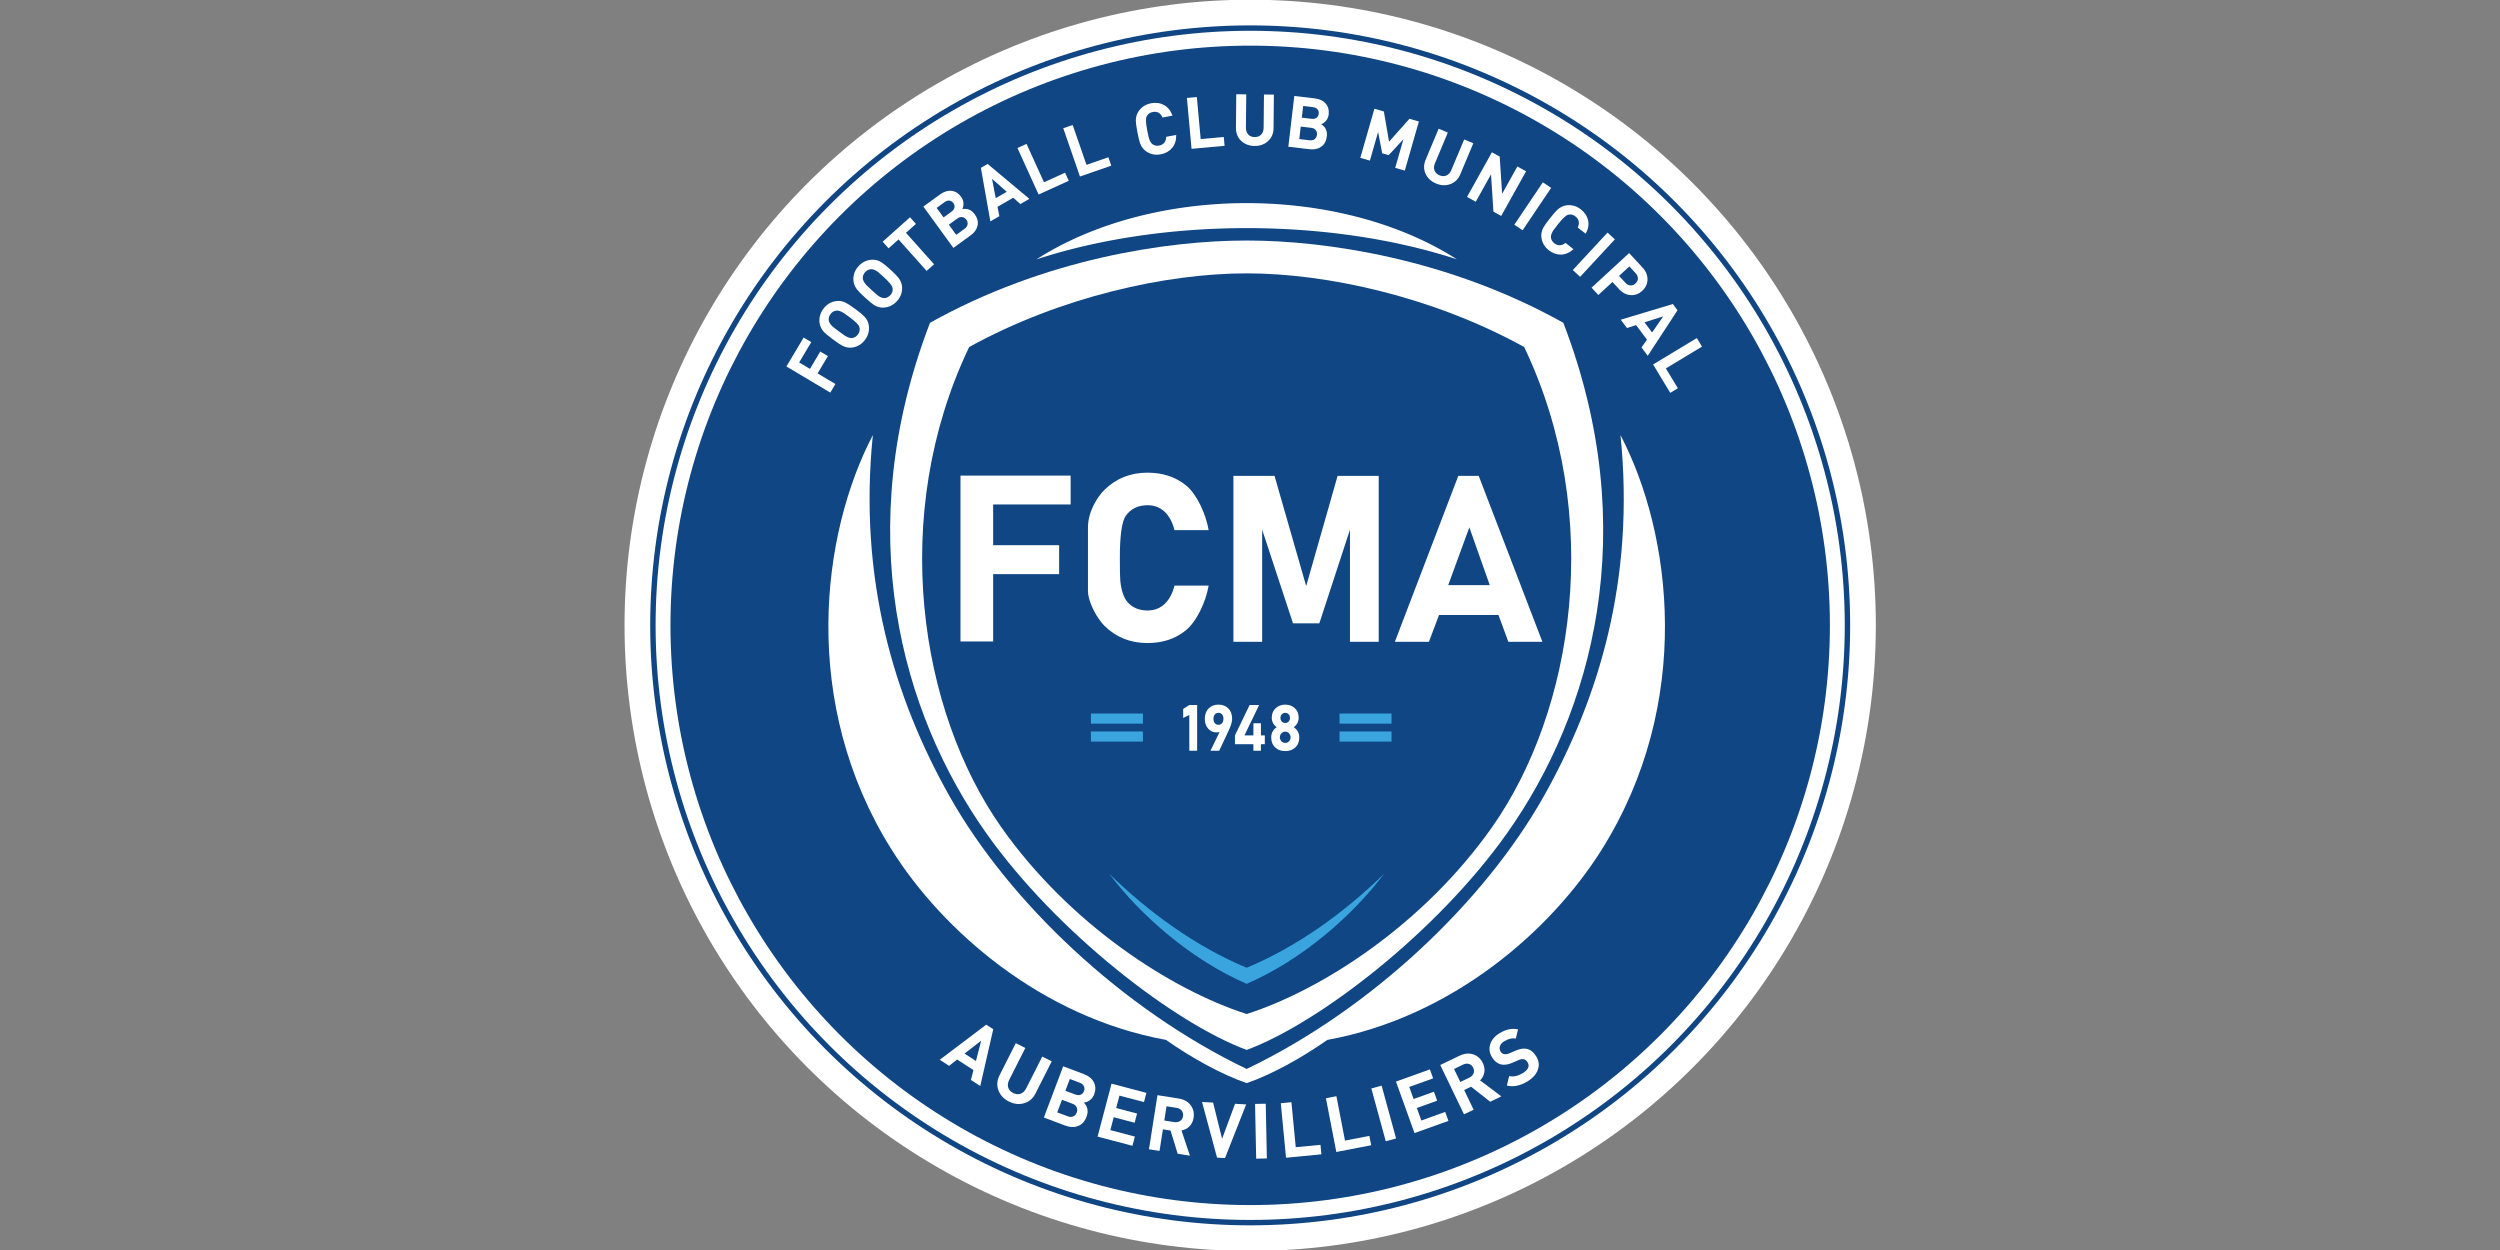
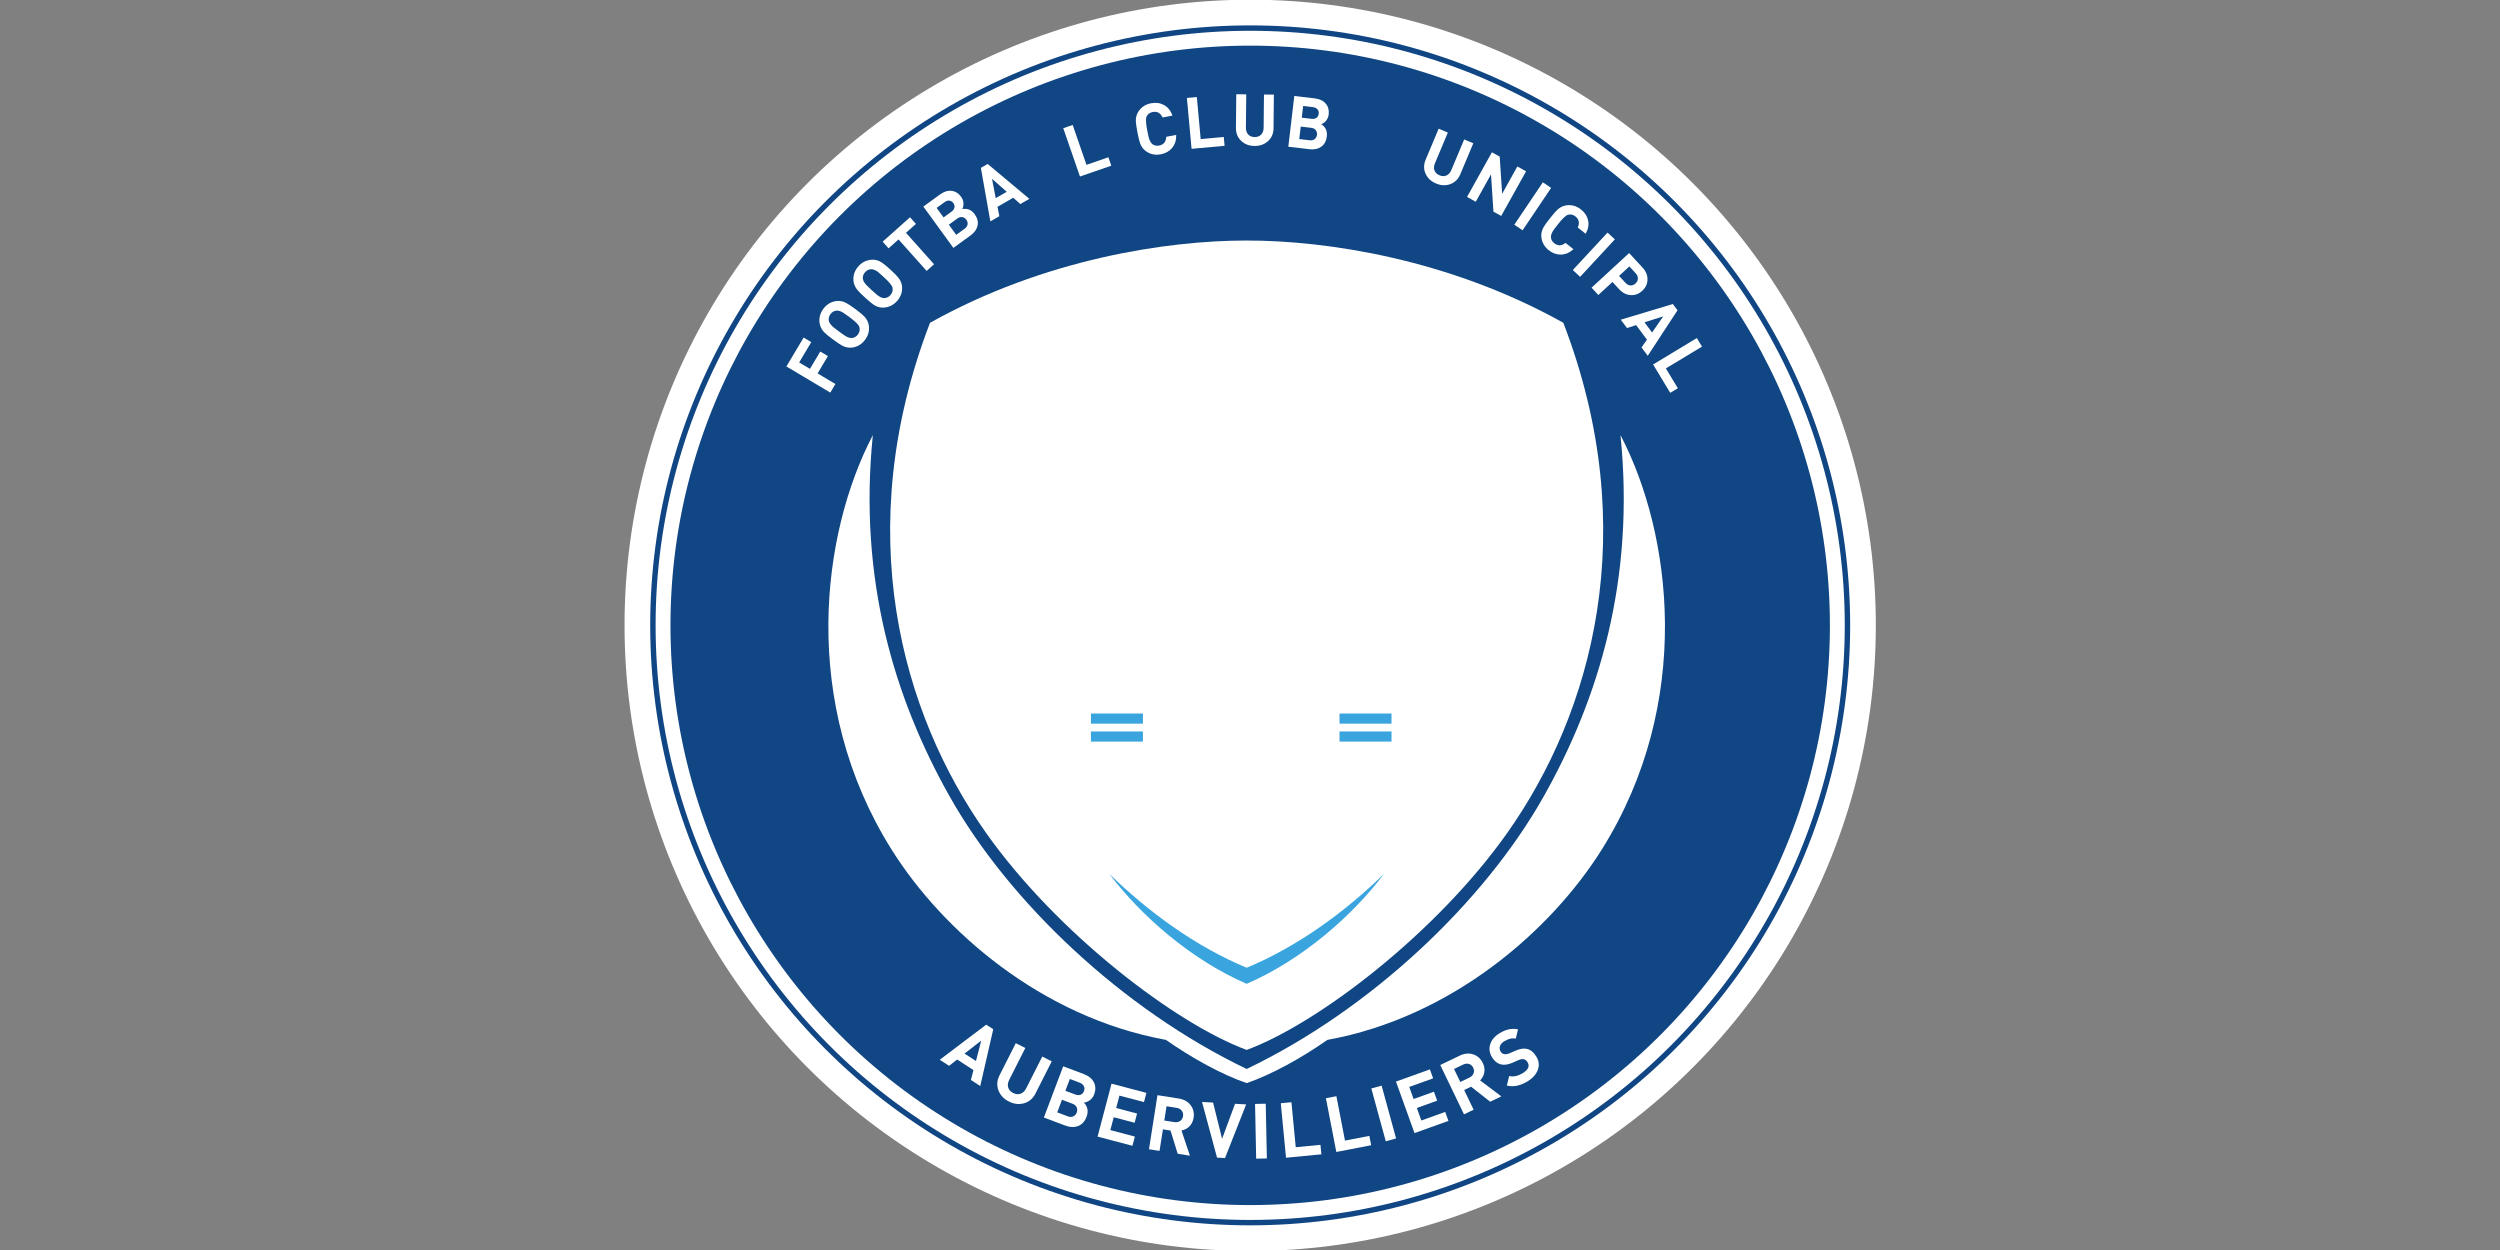
<svg xmlns="http://www.w3.org/2000/svg" xmlns:ns1="http://www.inkscape.org/namespaces/inkscape" xmlns:ns2="http://sodipodi.sourceforge.net/DTD/sodipodi-0.dtd" width="460" height="230" viewBox="0 0 121.708 60.854" version="1.1" id="svg5" xml:space="preserve" ns1:version="1.3.2 (091e20e, 2023-11-25, custom)" ns2:docname="FCMAubervilliers_2024.svg">
  <rect x="0" y="0" width="121.708" height="60.854" fill="#808080" stroke="none" />
  <ns2:namedview id="namedview7" pagecolor="#ffffff" bordercolor="#000000" borderopacity="0.25" ns1:showpageshadow="2" ns1:pageopacity="0.0" ns1:pagecheckerboard="0" ns1:deskcolor="#d1d1d1" ns1:document-units="mm" showgrid="false" ns1:zoom="0.47433593" ns1:cx="690.43895" ns1:cy="207.65874" ns1:window-width="1355" ns1:window-height="877" ns1:window-x="0" ns1:window-y="0" ns1:window-maximized="0" ns1:current-layer="layer1" />
  <defs id="defs2">
    <rect x="-195.286" y="184.851" width="994.317" height="482.997" id="rect420" />
  </defs>
  <g ns1:label="Calque 1" ns1:groupmode="layer" id="layer1" transform="translate(70.721,40.235)">
    <g id="g5" transform="matrix(0.307,0,0,0.307,-18.606,-27.897)">
      <g id="g4">
        <g id="g3">
          <g id="g2">
            <g id="g1">
              <g id="g4350" style="stroke:none;stroke-width:1.302" transform="matrix(0.768,0,0,0.768,-16.404,-9.333)">
                <circle style="fill:#ffffff;stroke:none;stroke-width:0.26;stroke-linecap:square;stroke-dasharray:none" id="circle1697" cx="58.462" cy="88.948" r="129.183" />
                <circle style="fill:#104684;fill-opacity:1;stroke:none;stroke-width:0.26;stroke-linecap:square;stroke-dasharray:none" id="circle1695" cx="58.462" cy="88.948" r="123.884" />
                <circle style="fill:#ffffff;stroke:none;stroke-width:0.26;stroke-linecap:square;stroke-dasharray:none" id="circle1693" cx="58.462" cy="88.948" r="122.769" />
                <circle style="fill:#104684;fill-opacity:1;stroke:none;stroke-width:0.26;stroke-linecap:square;stroke-dasharray:none" id="circle1691" cx="58.462" cy="88.948" r="119.701" />
              </g>
              <g id="g4704" style="stroke:none;stroke-width:1.302" transform="matrix(0.768,0,0,0.768,-16.404,-9.333)">
-                 <path id="path794" style="fill:#ffffff;stroke:none;stroke-width:0.065;stroke-linecap:round;stroke-linejoin:round" d="M 57.723,1.763 A 61.706,40.092 0 0 0 14.331,13.382 77.464,37.512 0 0 1 57.723,6.923 77.464,37.512 0 0 1 101.141,13.37 61.706,40.092 0 0 0 57.723,1.763 Z" />
                <path id="path710" style="fill:#ffffff;stroke:none;stroke-width:0.065;stroke-linecap:round;stroke-linejoin:round" d="M 57.736,9.487 C 41.303,9.485 15.97,13.272 -7.649,26.474 -24.127,69.391 -13.59,107.049 3.967,131.858 18.573,152.497 43.041,171.199 57.736,176.61 72.431,171.199 96.899,152.497 111.505,131.858 129.062,107.049 139.599,69.391 123.121,26.474 99.503,13.272 74.169,9.485 57.736,9.487 Z" />
                <path id="path884" style="fill:#ffffff;stroke:none;stroke-width:0.065;stroke-linecap:round;stroke-linejoin:round" d="m -19.45,49.664 c -10.601,20.247 -15.188,55.282 3.915,85.653 10.467,16.641 30.817,34.523 56.606,39.224 5.327,3.734 11.55,7.177 16.665,8.925 5.114,-1.748 11.337,-5.191 16.665,-8.925 25.79,-4.7 46.14,-22.583 56.606,-39.224 19.103,-30.371 14.515,-65.406 3.914,-85.653 3.035,29.771 -4.461,54.423 -15.902,74.691 -12.212,21.633 -35.48,43.814 -61.284,56.19 C 31.932,168.169 8.665,145.987 -3.547,124.354 -14.989,104.087 -22.484,79.435 -19.45,49.664 Z" />
-                 <path id="path583" style="fill:#104684;fill-opacity:1;stroke:none;stroke-width:0.065;stroke-linecap:round;stroke-linejoin:round" d="M 57.736,16.266 C 41.303,16.264 19.374,21.033 0.439,31.474 -16.178,66.233 -9.851,106.611 7.105,130.673 21.138,150.588 41.995,164.139 57.736,169.201 73.477,164.139 94.334,150.588 108.367,130.673 125.323,106.611 131.65,66.233 115.033,31.474 96.098,21.033 74.169,16.264 57.736,16.266 Z" />
              </g>
              <g id="g4856" style="stroke:none;stroke-width:1.302" transform="matrix(0.768,0,0,0.768,-16.404,-9.333)">
                <g aria-label="FOOTBALL CLUB MUNICIPAL" id="text555" style="font-weight:bold;font-size:14.817px;font-family:DIN;-inkscape-font-specification:'DIN Bold';text-align:end;letter-spacing:0.794px;word-spacing:0.265px;text-anchor:end;white-space:pre;fill:#ffffff;stroke:none;stroke-width:2.46;stroke-linecap:square">
                  <path d="m -32.164,30.461 -2.501,4.201 2.228,1.326 2.13,-3.578 1.579,0.94 -2.13,3.578 3.679,2.19 -1.053,1.77 -9.065,-5.396 3.555,-5.971 z" style="fill:#ffffff;stroke:none;stroke-width:2.46" id="path1059" />
                  <path d="m -23.043,23.65 q 1.381,1.023 1.838,1.527 0.766,0.807 0.918,1.823 0.241,1.617 -0.764,2.974 -1.014,1.369 -2.631,1.61 -0.995,0.148 -2.011,-0.346 -0.594,-0.293 -1.987,-1.325 -1.393,-1.032 -1.846,-1.515 -0.77,-0.828 -0.918,-1.823 -0.241,-1.617 0.773,-2.986 1.005,-1.357 2.622,-1.598 1.016,-0.151 2.011,0.346 0.615,0.29 1.996,1.313 z m -1.226,1.655 q -0.976,-0.723 -1.256,-0.893 -0.839,-0.511 -1.434,-0.454 -0.752,0.07 -1.237,0.725 -0.494,0.667 -0.341,1.407 0.128,0.574 0.861,1.228 0.197,0.183 1.221,0.941 1.024,0.758 1.256,0.893 0.839,0.511 1.425,0.466 0.752,-0.07 1.246,-0.736 0.547,-0.738 0.284,-1.578 -0.202,-0.648 -2.024,-1.997 z" style="fill:#ffffff;stroke:none;stroke-width:2.46" id="path1061" />
                  <path d="m -15.799,15.516 q 1.266,1.162 1.667,1.711 0.678,0.883 0.722,1.909 0.07,1.633 -1.072,2.877 -1.152,1.255 -2.785,1.326 -1.005,0.043 -1.964,-0.555 -0.56,-0.353 -1.838,-1.526 -1.277,-1.172 -1.677,-1.7 -0.678,-0.904 -0.722,-1.909 -0.07,-1.633 1.082,-2.888 1.142,-1.244 2.775,-1.315 1.026,-0.044 1.964,0.555 0.581,0.353 1.848,1.515 z m -1.393,1.517 q -0.895,-0.821 -1.155,-1.02 -0.781,-0.596 -1.379,-0.601 -0.755,-0.009 -1.306,0.591 -0.561,0.611 -0.487,1.363 0.067,0.584 0.727,1.311 0.176,0.202 1.115,1.064 0.939,0.862 1.155,1.02 0.781,0.596 1.369,0.612 0.755,0.009 1.316,-0.602 0.621,-0.677 0.448,-1.54 -0.133,-0.665 -1.804,-2.198 z" style="fill:#ffffff;stroke:none;stroke-width:2.46" id="path1063" />
                  <path d="m -10.554,6.057 -2.056,1.835 5.801,6.5 -1.537,1.371 -5.801,-6.5 -2.056,1.835 -1.223,-1.371 5.649,-5.042 z" style="fill:#ffffff;stroke:none;stroke-width:2.46" id="path1065" />
                  <path d="M 1.578,4.06 Q 2.422,5.223 2.174,6.392 1.925,7.562 0.75,8.416 L -2.822,11.011 -9.023,2.477 -5.595,-0.014 q 1.235,-0.897 2.4,-0.755 1.178,0.133 1.979,1.236 0.47,0.647 0.485,1.424 -0.004,0.625 -0.26,1.104 Q 0.585,2.693 1.578,4.06 Z M -2.83,1.75 Q -3.152,1.306 -3.631,1.251 -4.119,1.185 -4.647,1.568 l -1.63,1.184 1.428,1.966 1.63,-1.184 q 0.527,-0.383 0.623,-0.856 0.087,-0.485 -0.235,-0.928 z m 2.68,3.437 Q -0.48,4.731 -0.977,4.652 -1.483,4.562 -2.022,4.954 L -3.76,6.217 -2.236,8.314 -0.498,7.051 Q 0.042,6.659 0.112,6.151 0.182,5.642 -0.149,5.187 Z" style="fill:#ffffff;stroke:none;stroke-width:2.46" id="path1067" />
                  <path d="M 12.868,0.88 11.008,1.956 9.535,0.651 6.289,2.527 6.672,4.462 4.812,5.537 2.855,-5.517 4.253,-6.325 Z M 8.193,-0.576 5.156,-3.253 5.922,0.737 Z" style="fill:#ffffff;stroke:none;stroke-width:2.46" id="path1069" />
-                   <path d="m 21.005,-2.847 -6.231,2.834 -4.368,-9.603 1.875,-0.853 3.607,7.93 4.356,-1.981 z" style="fill:#ffffff;stroke:none;stroke-width:2.46" id="path1071" />
                  <path d="m 29.783,-5.969 -6.469,2.238 -3.449,-9.97 1.946,-0.673 2.849,8.233 4.523,-1.565 z" style="fill:#ffffff;stroke:none;stroke-width:2.46" id="path1073" />
                  <path d="m 43.189,-12.322 q 0.042,1.636 -0.855,2.699 -0.845,1.022 -2.329,1.307 -1.659,0.318 -3.012,-0.599 -0.832,-0.565 -1.245,-1.617 -0.239,-0.618 -0.566,-2.32 -0.326,-1.703 -0.333,-2.365 -0.006,-1.13 0.559,-1.963 0.917,-1.353 2.576,-1.671 1.499,-0.287 2.679,0.361 1.195,0.646 1.761,2.182 l -2.052,0.393 q -0.646,-1.4 -2.028,-1.135 -0.917,0.176 -1.28,0.955 -0.287,0.628 0.14,2.855 0.232,1.208 0.319,1.508 0.289,0.955 0.751,1.319 0.583,0.446 1.398,0.29 1.382,-0.265 1.464,-1.805 z" style="fill:#ffffff;stroke:none;stroke-width:2.46" id="path1075" />
                  <path d="m 53.175,-10.071 -6.817,0.625 -0.963,-10.505 2.051,-0.188 0.795,8.676 4.766,-0.437 z" style="fill:#ffffff;stroke:none;stroke-width:2.46" id="path1077" />
                  <path d="m 63.284,-13.705 q -0.016,1.645 -1.138,2.671 -1.121,1.011 -2.781,0.995 -1.659,-0.017 -2.76,-1.05 -1.101,-1.048 -1.084,-2.693 l 0.069,-6.934 2.059,0.021 -0.069,6.86 q -0.009,0.904 0.475,1.427 0.484,0.523 1.328,0.532 0.845,0.008 1.339,-0.505 0.509,-0.514 0.518,-1.417 l 0.069,-6.86 2.045,0.02 z" style="fill:#ffffff;stroke:none;stroke-width:2.46" id="path1079" />
                  <path d="m 74.285,-12.003 q -0.168,1.427 -1.144,2.118 -0.976,0.691 -2.419,0.521 l -4.385,-0.516 1.233,-10.477 4.209,0.495 q 1.516,0.178 2.276,1.073 0.775,0.897 0.615,2.251 -0.094,0.795 -0.609,1.375 -0.427,0.457 -0.94,0.635 1.362,0.847 1.165,2.524 z m -1.671,-4.687 Q 72.677,-17.235 72.362,-17.6 72.049,-17.98 71.401,-18.056 l -2.001,-0.236 -0.284,2.413 2.001,0.236 q 0.647,0.076 1.039,-0.206 0.393,-0.297 0.457,-0.841 z m -0.362,4.344 q 0.066,-0.559 -0.246,-0.954 -0.31,-0.409 -0.972,-0.487 l -2.134,-0.251 -0.303,2.575 2.134,0.251 q 0.662,0.078 1.059,-0.248 0.396,-0.326 0.462,-0.885 z" style="fill:#ffffff;stroke:none;stroke-width:2.46" id="path1081" />
-                   <path d="m 90.387,-4.95 -1.98,-0.568 1.697,-5.91 -3.041,3.289 -1.339,-0.384 -0.847,-4.405 -1.697,5.91 -1.98,-0.568 2.911,-10.14 1.951,0.56 1.075,6.243 4.209,-4.726 1.951,0.56 z" style="fill:#ffffff;stroke:none;stroke-width:2.46" id="path1083" />
                  <path d="m 101.85,-4.199 q -0.637,1.516 -2.063,2.042 -1.42,0.512 -2.95,-0.13 -1.53,-0.642 -2.159,-2.015 -0.623,-1.387 0.014,-2.903 l 2.685,-6.393 1.899,0.797 -2.656,6.325 q -0.35,0.833 -0.1,1.501 0.25,0.667 1.029,0.994 0.779,0.327 1.43,0.038 0.665,-0.283 1.015,-1.116 l 2.656,-6.325 1.885,0.792 z" style="fill:#ffffff;stroke:none;stroke-width:2.46" id="path1085" />
                  <path d="m 110.293,4.412 -1.605,-0.894 -0.498,-7.69 -3.152,5.656 -1.799,-1.002 5.135,-9.215 1.605,0.894 0.506,7.677 3.144,-5.643 1.799,1.002 z" style="fill:#ffffff;stroke:none;stroke-width:2.46" id="path1087" />
                  <path d="m 114.71,7.372 -1.709,-1.15 5.891,-8.752 1.709,1.15 z" style="fill:#ffffff;stroke:none;stroke-width:2.46" id="path1089" />
                  <path d="m 125.213,11.276 q -1.212,1.1 -2.603,1.114 -1.326,0.027 -2.51,-0.911 -1.324,-1.049 -1.512,-2.672 -0.116,-0.999 0.412,-1.999 0.312,-0.585 1.388,-1.943 1.076,-1.359 1.574,-1.796 0.853,-0.742 1.852,-0.858 1.624,-0.188 2.948,0.861 1.196,0.948 1.476,2.265 0.291,1.327 -0.503,2.758 l -1.638,-1.297 q 0.639,-1.403 -0.464,-2.277 -0.732,-0.58 -1.559,-0.347 -0.663,0.193 -2.071,1.97 -0.764,0.964 -0.934,1.226 -0.535,0.843 -0.509,1.43 0.043,0.733 0.693,1.249 1.103,0.874 2.323,-0.069 z" style="fill:#ffffff;stroke:none;stroke-width:2.46" id="path1091" />
                  <path d="m 126.586,16.984 -1.51,-1.4 7.173,-7.736 1.51,1.4 z" style="fill:#ffffff;stroke:none;stroke-width:2.46" id="path1093" />
                  <path d="m 139.421,19.869 q -1.024,0.944 -2.322,0.891 -1.382,-0.056 -2.456,-1.222 l -1.376,-1.493 -2.92,2.691 -1.396,-1.514 7.757,-7.15 2.772,3.007 q 1.075,1.166 1.018,2.548 -0.053,1.298 -1.077,2.242 z m -1.396,-1.514 q 0.479,-0.442 0.492,-1.018 0.013,-0.576 -0.459,-1.088 l -1.306,-1.416 -2.124,1.958 1.306,1.416 q 0.472,0.512 1.036,0.556 0.575,0.034 1.055,-0.408 z" style="fill:#ffffff;stroke:none;stroke-width:2.46" id="path1095" />
                  <path d="m 140.551,33.289 -1.286,-1.721 1.123,-1.616 -2.243,-3.003 -1.877,0.607 -1.286,-1.721 10.748,-3.239 0.966,1.294 z m 0.898,-4.814 2.303,-3.329 -3.873,1.228 z" style="fill:#ffffff;stroke:none;stroke-width:2.46" id="path1097" />
                  <path d="m 145.197,40.939 -3.539,-5.86 9.031,-5.453 1.065,1.763 -7.458,4.504 2.474,4.097 z" style="fill:#ffffff;stroke:none;stroke-width:2.46" id="path1099" />
                </g>
                <g aria-label="AUBERVILLIERS" id="text991" style="font-weight:bold;font-size:15.875px;font-family:DIN;-inkscape-font-specification:'DIN Bold';text-align:end;letter-spacing:1.323px;text-anchor:end;white-space:pre;fill:#ffffff;stroke:none;stroke-width:2.46;stroke-linecap:square">
                  <path d="m 2.729,184.069 -1.932,-1.252 0.528,-2.041 -3.371,-2.184 -1.66,1.308 -1.932,-1.252 9.596,-7.251 1.452,0.941 z m -0.887,-5.171 1.076,-4.202 -3.435,2.674 z" id="path1664" style="fill:#ffffff;stroke:none;stroke-width:2.46" />
                  <path d="m 14.135,185.599 q -0.795,1.572 -2.359,2.027 -1.557,0.44 -3.143,-0.362 -1.587,-0.802 -2.155,-2.317 -0.561,-1.529 0.234,-3.101 l 3.353,-6.63 1.969,0.996 -3.317,6.559 q -0.437,0.864 -0.22,1.596 0.217,0.732 1.024,1.141 0.807,0.408 1.526,0.149 0.732,-0.252 1.169,-1.116 l 3.317,-6.559 1.955,0.989 z" id="path1666" style="fill:#ffffff;stroke:none;stroke-width:2.46" />
                  <path d="m 24.675,190.414 q -0.543,1.441 -1.737,1.907 -1.194,0.466 -2.649,-0.083 l -4.426,-1.669 3.988,-10.576 4.248,1.602 q 1.53,0.577 2.089,1.704 0.574,1.133 0.059,2.499 -0.302,0.802 -0.989,1.273 -0.562,0.365 -1.142,0.418 1.198,1.232 0.559,2.926 z m -0.527,-5.306 q 0.207,-0.55 -0.026,-1.011 -0.228,-0.476 -0.881,-0.723 l -2.02,-0.762 -0.919,2.436 2.02,0.762 q 0.654,0.246 1.133,0.054 0.485,-0.207 0.693,-0.757 z m -1.498,4.423 q 0.213,-0.564 -0.009,-1.055 -0.216,-0.506 -0.885,-0.758 l -2.154,-0.812 -0.98,2.599 2.154,0.812 q 0.668,0.252 1.165,0.015 0.497,-0.237 0.709,-0.801 z" id="path1668" style="fill:#ffffff;stroke:none;stroke-width:2.46" />
                  <path d="m 34.15,196.41 -7.199,-1.9 2.884,-10.929 7.199,1.9 -0.502,1.903 -5.065,-1.337 -0.676,2.563 4.313,1.138 -0.502,1.903 -4.313,-1.138 -0.701,2.655 5.065,1.337 z" id="path1670" style="fill:#ffffff;stroke:none;stroke-width:2.46" />
                  <path d="m 46.017,198.45 -2.525,-0.397 -1.48,-4.796 -1.568,-0.246 -0.7,4.454 -2.18,-0.342 1.754,-11.166 4.375,0.687 q 1.662,0.261 2.508,1.423 0.806,1.107 0.577,2.565 -0.175,1.113 -0.912,1.817 -0.66,0.619 -1.587,0.795 z m -1.418,-8.161 q 0.103,-0.659 -0.272,-1.135 -0.375,-0.477 -1.081,-0.588 l -2.054,-0.323 -0.463,2.948 2.054,0.323 q 0.706,0.111 1.209,-0.228 0.503,-0.339 0.607,-0.997 z" id="path1672" style="fill:#ffffff;stroke:none;stroke-width:2.46" />
                  <path d="m 57.632,187.862 -4.366,11.079 -1.648,-0.091 -3.1,-11.492 2.283,0.126 1.859,7.48 2.674,-7.229 z" id="path1674" style="fill:#ffffff;stroke:none;stroke-width:2.46" />
                  <path d="m 61.905,199.019 -2.206,0.045 -0.23,-11.301 2.206,-0.045 z" id="path1676" style="fill:#ffffff;stroke:none;stroke-width:2.46" />
                  <path d="m 73.163,198.169 -7.301,0.702 -1.081,-11.251 2.197,-0.211 0.893,9.292 5.104,-0.49 z" id="path1678" style="fill:#ffffff;stroke:none;stroke-width:2.46" />
                  <path d="m 83.448,196.291 -7.201,1.393 -2.147,-11.097 2.166,-0.419 1.773,9.165 5.034,-0.974 z" id="path1680" style="fill:#ffffff;stroke:none;stroke-width:2.46" />
                  <path d="m 88.587,194.89 -2.128,0.582 -2.983,-10.902 2.128,-0.582 z" id="path1682" style="fill:#ffffff;stroke:none;stroke-width:2.46" />
                  <path d="m 99.397,191.265 -7.006,2.52 -3.826,-10.636 7.006,-2.52 0.666,1.852 -4.93,1.773 0.897,2.495 4.198,-1.51 0.666,1.852 -4.198,1.51 0.93,2.584 4.93,-1.773 z" id="path1684" style="fill:#ffffff;stroke:none;stroke-width:2.46" />
                  <path d="m 110.321,186.202 -2.303,1.108 -3.944,-3.105 -1.43,0.688 1.955,4.062 -1.988,0.957 -4.902,-10.185 3.991,-1.921 q 1.516,-0.73 2.872,-0.255 1.293,0.453 1.933,1.783 0.489,1.016 0.282,2.014 -0.191,0.885 -0.854,1.556 z m -5.804,-5.91 q -0.289,-0.601 -0.869,-0.78 -0.58,-0.179 -1.223,0.131 l -1.874,0.902 1.294,2.689 1.874,-0.902 q 0.644,-0.31 0.865,-0.875 0.222,-0.565 -0.068,-1.165 z" id="path1686" style="fill:#ffffff;stroke:none;stroke-width:2.46" />
                  <path d="m 117.541,177.973 q 0.838,1.367 0.304,2.774 -0.529,1.385 -2.085,2.34 -2.26,1.386 -4.299,0.885 l 0.471,-1.965 q 1.31,0.314 2.826,-0.615 1.705,-1.045 0.975,-2.236 -0.332,-0.541 -0.774,-0.624 -0.45,-0.097 -1.082,0.179 l -1.264,0.551 q -2.774,1.216 -4.209,-1.125 -0.805,-1.313 -0.388,-2.667 0.409,-1.368 1.952,-2.314 1.949,-1.195 3.802,-0.785 l -0.469,1.908 q -1.097,-0.24 -2.383,0.548 -0.717,0.44 -0.894,1.032 -0.172,0.571 0.152,1.099 0.257,0.42 0.729,0.521 0.486,0.093 1.104,-0.174 l 1.236,-0.535 q 1.339,-0.579 2.297,-0.384 1.176,0.247 1.997,1.587 z" id="path1688" style="fill:#ffffff;stroke:none;stroke-width:2.46" />
                </g>
              </g>
              <g id="g4744" style="stroke:none;stroke-width:1.302" transform="matrix(0.768,0,0,0.768,-16.404,-9.333)">
                <g id="g870" style="fill:#ffffff;stroke:none;stroke-width:1.302">
                  <path id="path552" style="font-style:normal;font-variant:normal;font-weight:bold;font-stretch:normal;font-size:65px;font-family:'DIN Alternate';-inkscape-font-specification:'DIN Alternate Bold';text-align:end;white-space:pre;shape-inside:url(#rect420);display:inline;fill:#ffffff;stroke:none;stroke-width:0.065;stroke-linecap:round;stroke-linejoin:round" d="M 101.436,58.077 88.338,92.337 h 7.032 l 2.086,-5.534 h 12.27 l 2.037,5.534 H 118.796 L 105.65,58.077 Z m 2.277,10.634 4.219,11.933 h -8.584 z" ns2:nodetypes="ccccccccccccc" />
-                   <path style="font-style:normal;font-variant:normal;font-weight:bold;font-stretch:normal;font-size:65px;font-family:'DIN Alternate';-inkscape-font-specification:'DIN Alternate Bold';text-align:end;white-space:pre;shape-inside:url(#rect420);display:inline;fill:#ffffff;stroke:none;stroke-width:0.065;stroke-linecap:round;stroke-linejoin:round" d="m 55,58.077 v 34.26 h 5.936 V 69.193 l 6.372,19.342 h 5.43 L 79.064,69.193 V 92.337 H 85 V 58.077 H 76.512 L 70.023,80.836 63.489,58.077 Z" id="path550" ns2:nodetypes="cccccccccccccc" />
                  <path style="font-style:normal;font-variant:normal;font-weight:bold;font-stretch:normal;font-size:65px;font-family:'DIN Alternate';-inkscape-font-specification:'DIN Alternate Bold';text-align:end;white-space:pre;shape-inside:url(#rect420);display:inline;fill:#ffffff;stroke:none;stroke-width:0.088;stroke-linecap:round;stroke-linejoin:round" d="m 631.592,200.728 v 46.28 h 9.035 v -18.785 h 18.265 v -8.06 h -18.265 v -11.375 h 21.45 v -8.061 z" transform="matrix(0.746,0,0,0.74,-472.521,-90.519)" id="path548" />
                  <path style="font-style:normal;font-variant:normal;font-weight:bold;font-stretch:normal;font-size:65px;font-family:'DIN Alternate';-inkscape-font-specification:'DIN Alternate Bold';text-align:end;white-space:pre;shape-inside:url(#rect420);display:inline;fill:#ffffff;stroke:none;stroke-width:0.065;stroke-linecap:round;stroke-linejoin:round" d="m 37.24,57.42 c -3.514,0 -6.474,1.187 -8.878,3.562 -1.48,1.461 -3.396,4.522 -3.396,7.734 v 13.117 c 0,2.324 1.917,5.743 3.396,7.204 2.405,2.375 5.364,3.562 8.878,3.562 3.144,0 5.78,-0.868 7.907,-2.603 2.25,-1.796 4.182,-5.941 4.737,-9.259 h -7.049 c -0.771,3.075 -2.62,5.142 -5.549,5.142 -1.726,0 -3.098,-0.563 -4.116,-1.69 -0.802,-0.913 -1.31,-2.39 -1.526,-4.43 -0.062,-0.639 -0.093,-2.222 -0.093,-4.749 0,-4.658 0.416,-7.566 1.249,-8.722 1.048,-1.431 2.543,-2.146 4.486,-2.146 2.929,0 4.778,2.067 5.549,5.142 H 49.884 c -0.555,-3.318 -2.456,-7.448 -4.645,-9.214 -2.158,-1.766 -4.824,-2.648 -8,-2.648 z" id="text418" ns2:nodetypes="sssssscccsccscscccs" />
                </g>
                <g id="g1092" style="fill:#ffffff;stroke:none;stroke-width:1.302">
                  <path d="m 47.508,114.831 h -1.613 v -7.38 l -1.27,0.612 v -1.855 l 1.27,-0.812 h 1.613 z" style="font-weight:bold;font-stretch:normal;font-size:65px;font-family:DIN;-inkscape-font-specification:'DIN Bold';text-align:end;white-space:pre;fill:#ffffff;stroke:none;stroke-width:0.065;stroke-linecap:round;stroke-linejoin:round" id="path974" ns2:nodetypes="cccccccc" />
                  <path id="path976" style="font-weight:bold;font-stretch:normal;font-size:65px;font-family:DIN;-inkscape-font-specification:'DIN Bold';text-align:end;white-space:pre;fill:#ffffff;stroke:none;stroke-width:0.065;stroke-linecap:round;stroke-linejoin:round" d="m 51.913,105.316 c -0.823,0 -1.492,0.256 -2.01,0.768 -0.543,0.539 -0.814,1.264 -0.814,2.174 0,0.839 0.246,1.524 0.737,2.054 0.458,0.495 1.009,0.742 1.654,0.742 0.263,0 0.488,-0.04 0.674,-0.119 l -1.883,3.896 h 1.793 l 1.921,-4.082 c 0.5,-1.06 0.75,-1.899 0.75,-2.518 0,-0.91 -0.271,-1.63 -0.814,-2.16 -0.517,-0.504 -1.187,-0.756 -2.01,-0.756 z m 0,1.69 c 0.306,0 0.553,0.111 0.739,0.333 0.194,0.222 0.291,0.524 0.291,0.905 0,0.381 -0.097,0.683 -0.291,0.905 -0.187,0.222 -0.433,0.334 -0.739,0.334 -0.306,0 -0.557,-0.111 -0.751,-0.334 -0.187,-0.23 -0.28,-0.532 -0.28,-0.905 0,-0.381 0.093,-0.683 0.28,-0.905 0.194,-0.222 0.445,-0.333 0.751,-0.333 z" />
-                   <path d="m 61.483,113.493 h -0.806 v 1.339 h -1.551 v -1.339 h -3.809 v -1.83 l 3.027,-6.267 h 1.962 l -3.027,6.267 h 1.848 v -2.492 h 1.551 v 2.492 h 0.806 z" style="font-weight:bold;font-stretch:normal;font-size:65px;font-family:DIN;-inkscape-font-specification:'DIN Bold';text-align:end;white-space:pre;fill:#ffffff;stroke:none;stroke-width:0.065;stroke-linecap:round;stroke-linejoin:round" id="path978" ns2:nodetypes="cccccccccccccccc" />
+                   <path d="m 61.483,113.493 h -0.806 v 1.339 v -1.339 h -3.809 v -1.83 l 3.027,-6.267 h 1.962 l -3.027,6.267 h 1.848 v -2.492 h 1.551 v 2.492 h 0.806 z" style="font-weight:bold;font-stretch:normal;font-size:65px;font-family:DIN;-inkscape-font-specification:'DIN Bold';text-align:end;white-space:pre;fill:#ffffff;stroke:none;stroke-width:0.065;stroke-linecap:round;stroke-linejoin:round" id="path978" ns2:nodetypes="cccccccccccccccc" />
                  <path id="path980" style="font-weight:bold;font-stretch:normal;font-size:65px;font-family:DIN;-inkscape-font-specification:'DIN Bold';text-align:end;white-space:pre;fill:#ffffff;stroke:none;stroke-width:0.065;stroke-linecap:round;stroke-linejoin:round" d="m 65.702,105.316 c -0.78,0 -1.432,0.239 -1.958,0.716 -0.551,0.504 -0.826,1.162 -0.826,1.975 0,0.813 0.339,1.466 1.017,1.961 -0.754,0.521 -1.131,1.228 -1.131,2.12 0,0.883 0.284,1.581 0.852,2.094 0.525,0.486 1.207,0.729 2.046,0.729 0.839,0 1.521,-0.243 2.046,-0.729 0.568,-0.512 0.852,-1.21 0.852,-2.094 0,-0.883 -0.381,-1.59 -1.144,-2.12 0.678,-0.495 1.017,-1.148 1.017,-1.961 0,-0.813 -0.271,-1.471 -0.813,-1.975 -0.525,-0.477 -1.178,-0.716 -1.958,-0.716 z m -10e-4,1.698 c 0.282,0 0.516,0.101 0.702,0.302 0.186,0.201 0.278,0.449 0.278,0.743 0,0.302 -0.092,0.554 -0.278,0.755 -0.186,0.194 -0.42,0.29 -0.702,0.29 -0.282,0 -0.52,-0.097 -0.713,-0.29 -0.186,-0.201 -0.279,-0.453 -0.279,-0.755 0,-0.294 0.093,-0.542 0.279,-0.743 0.193,-0.201 0.431,-0.302 0.713,-0.302 z m -0.028,3.881 c 0.01,-2.2e-4 0.019,0 0.029,0 0.309,0 0.568,0.114 0.779,0.341 0.218,0.228 0.327,0.503 0.327,0.824 0,0.322 -0.109,0.596 -0.327,0.824 -0.211,0.22 -0.47,0.33 -0.779,0.33 -0.309,0 -0.572,-0.11 -0.79,-0.33 -0.211,-0.228 -0.316,-0.502 -0.316,-0.824 0,-0.322 0.106,-0.597 0.316,-0.824 0.211,-0.22 0.465,-0.334 0.761,-0.341 z" />
                </g>
                <path id="path611" style="fill:#39a4de;fill-opacity:1;stroke:none;stroke-width:0.065;stroke-linecap:round;stroke-linejoin:round" d="m 29.358,140.237 c 6.469,8.597 16.881,17.752 28.379,22.73 11.497,-4.978 21.909,-14.133 28.378,-22.73 -8.057,7.898 -17.984,15.102 -28.378,19.404 -10.395,-4.303 -20.322,-11.507 -28.379,-19.404 z" />
                <g id="g3443" transform="translate(0.3)" style="stroke:none;stroke-width:1.302">
                  <rect style="fill:#39a4de;fill-opacity:1;stroke:none;stroke-width:0.069;stroke-linecap:square" id="rect1193" width="10.738" height="2.092" x="25.279" y="110.856" />
                  <rect style="fill:#39a4de;fill-opacity:1;stroke:none;stroke-width:0.069;stroke-linecap:square" id="rect1195" width="10.738" height="2.092" x="25.279" y="107.152" />
                  <rect style="fill:#39a4de;fill-opacity:1;stroke:none;stroke-width:0.069;stroke-linecap:square" id="rect1201" width="10.738" height="2.092" x="76.608" y="110.856" />
                  <rect style="fill:#39a4de;fill-opacity:1;stroke:none;stroke-width:0.069;stroke-linecap:square" id="rect1203" width="10.738" height="2.092" x="76.608" y="107.152" />
                </g>
              </g>
            </g>
          </g>
        </g>
      </g>
    </g>
  </g>
</svg>